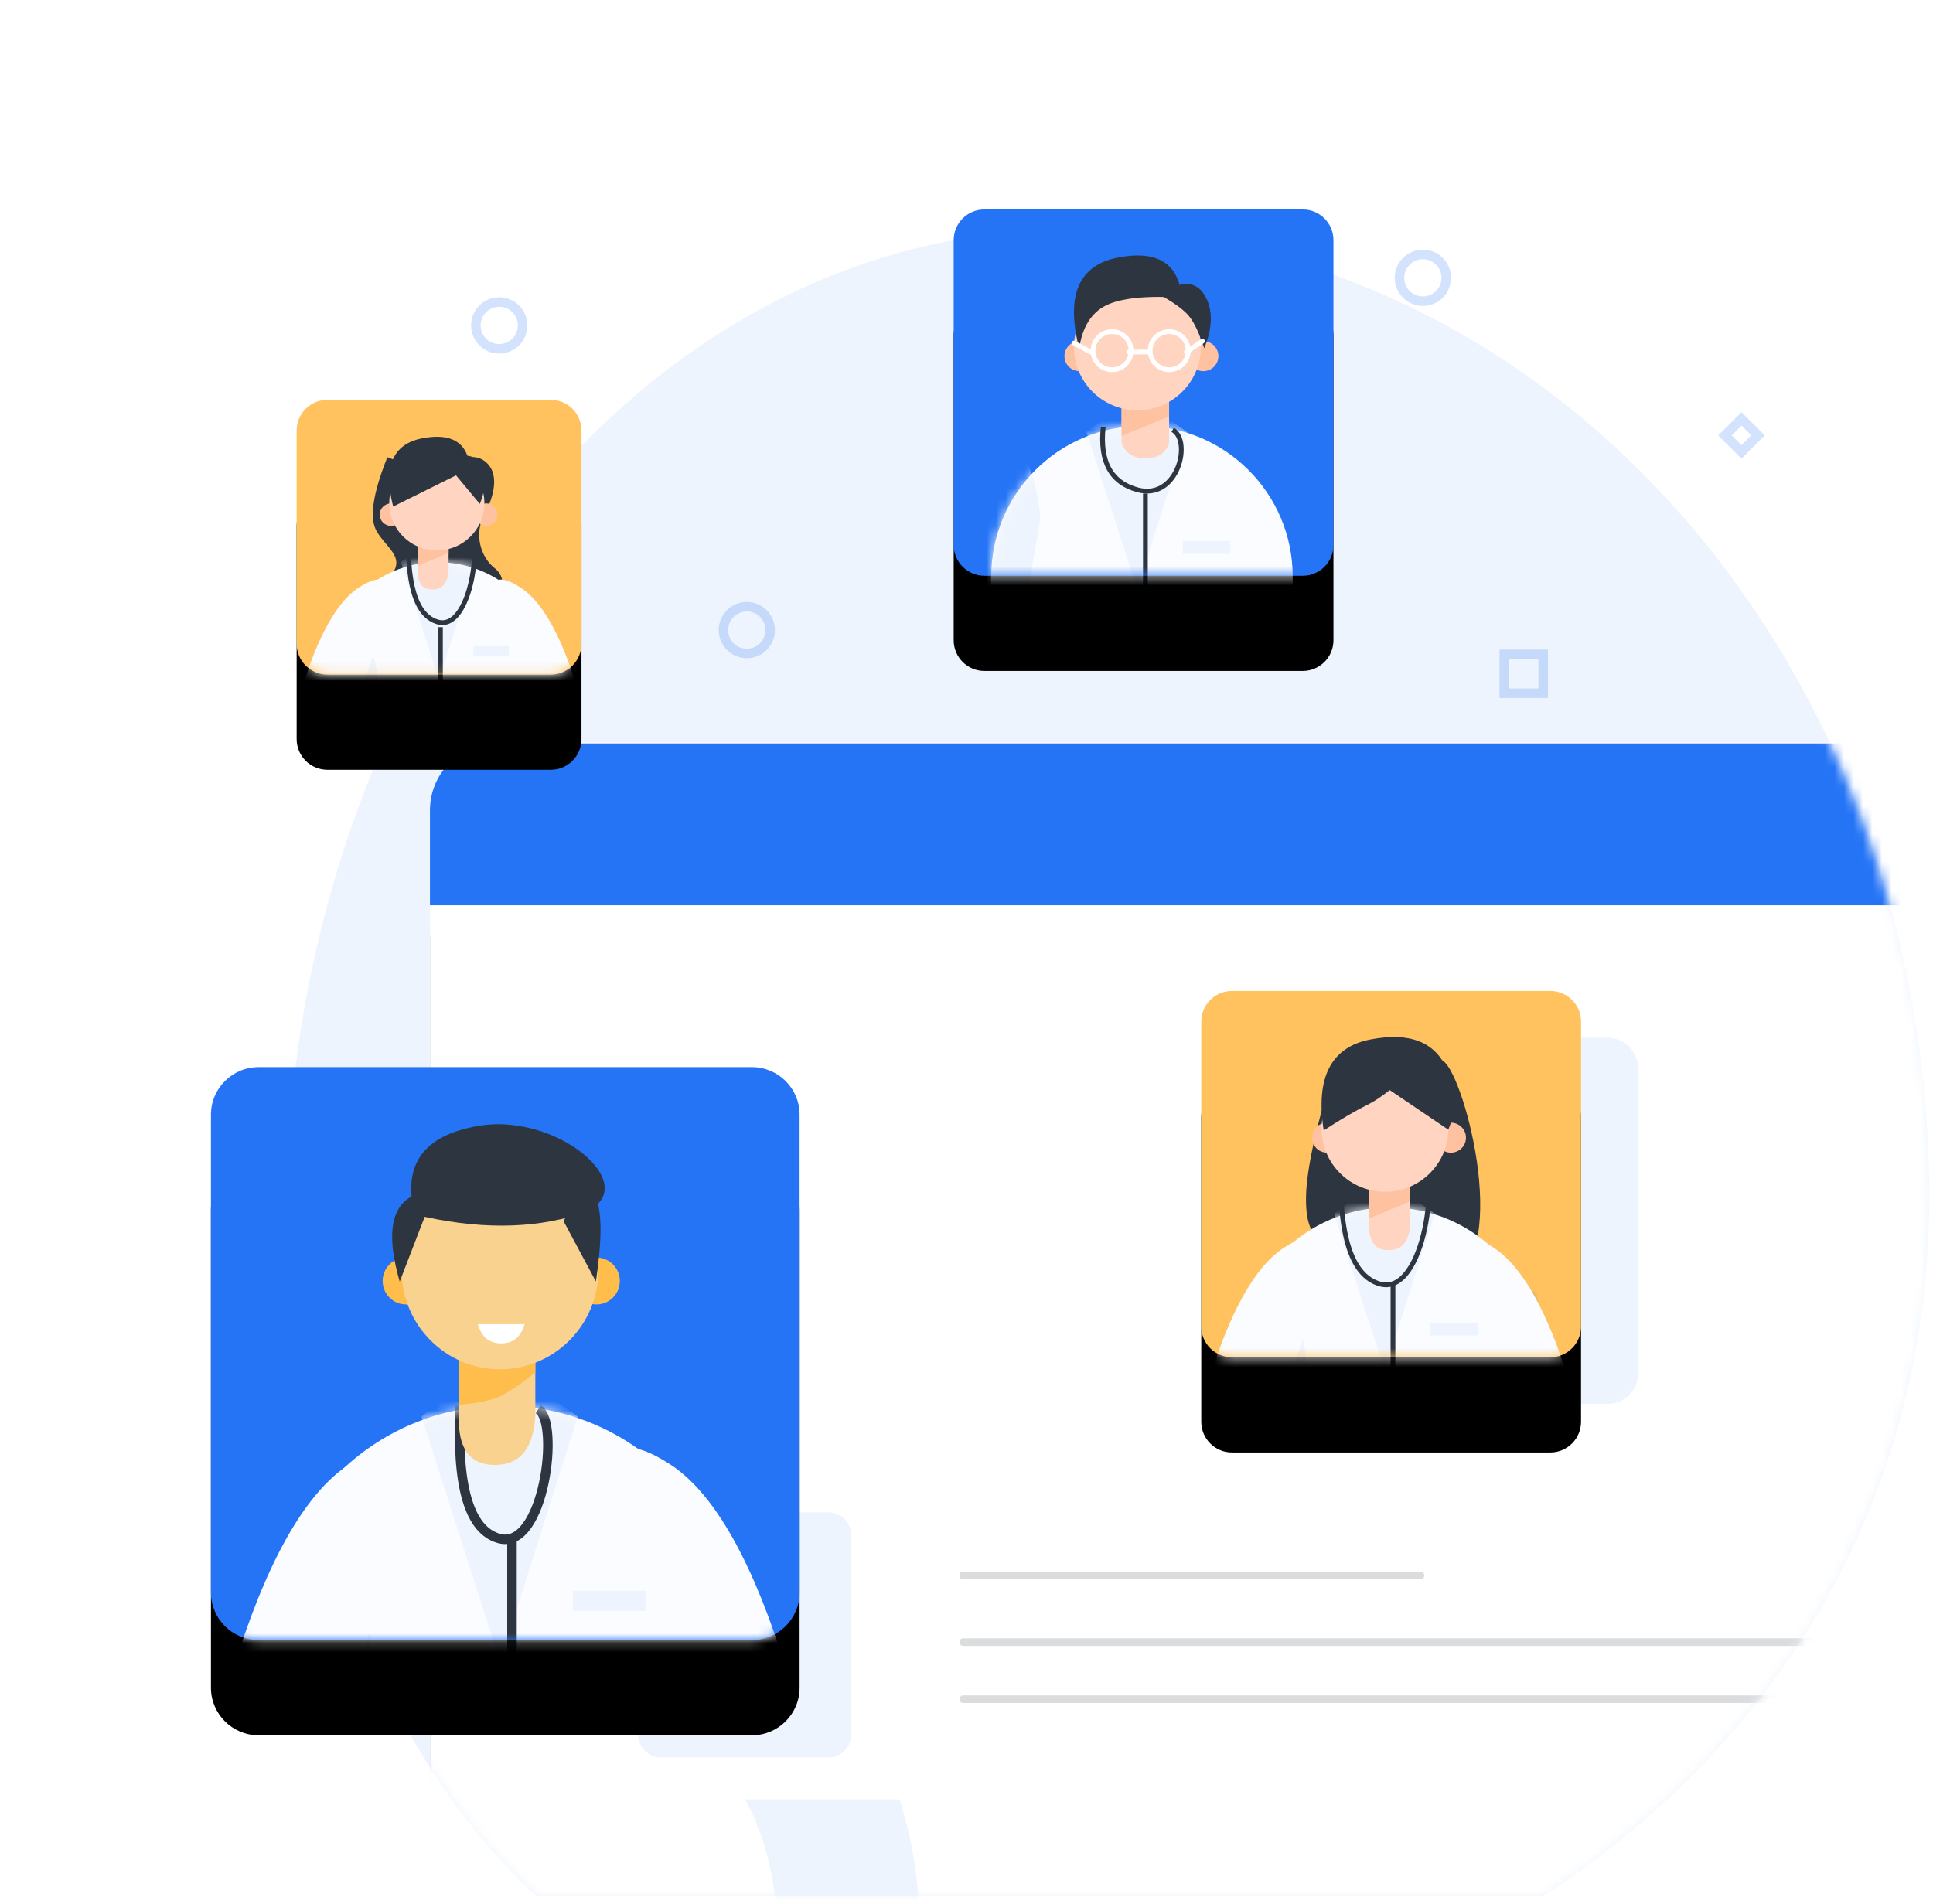
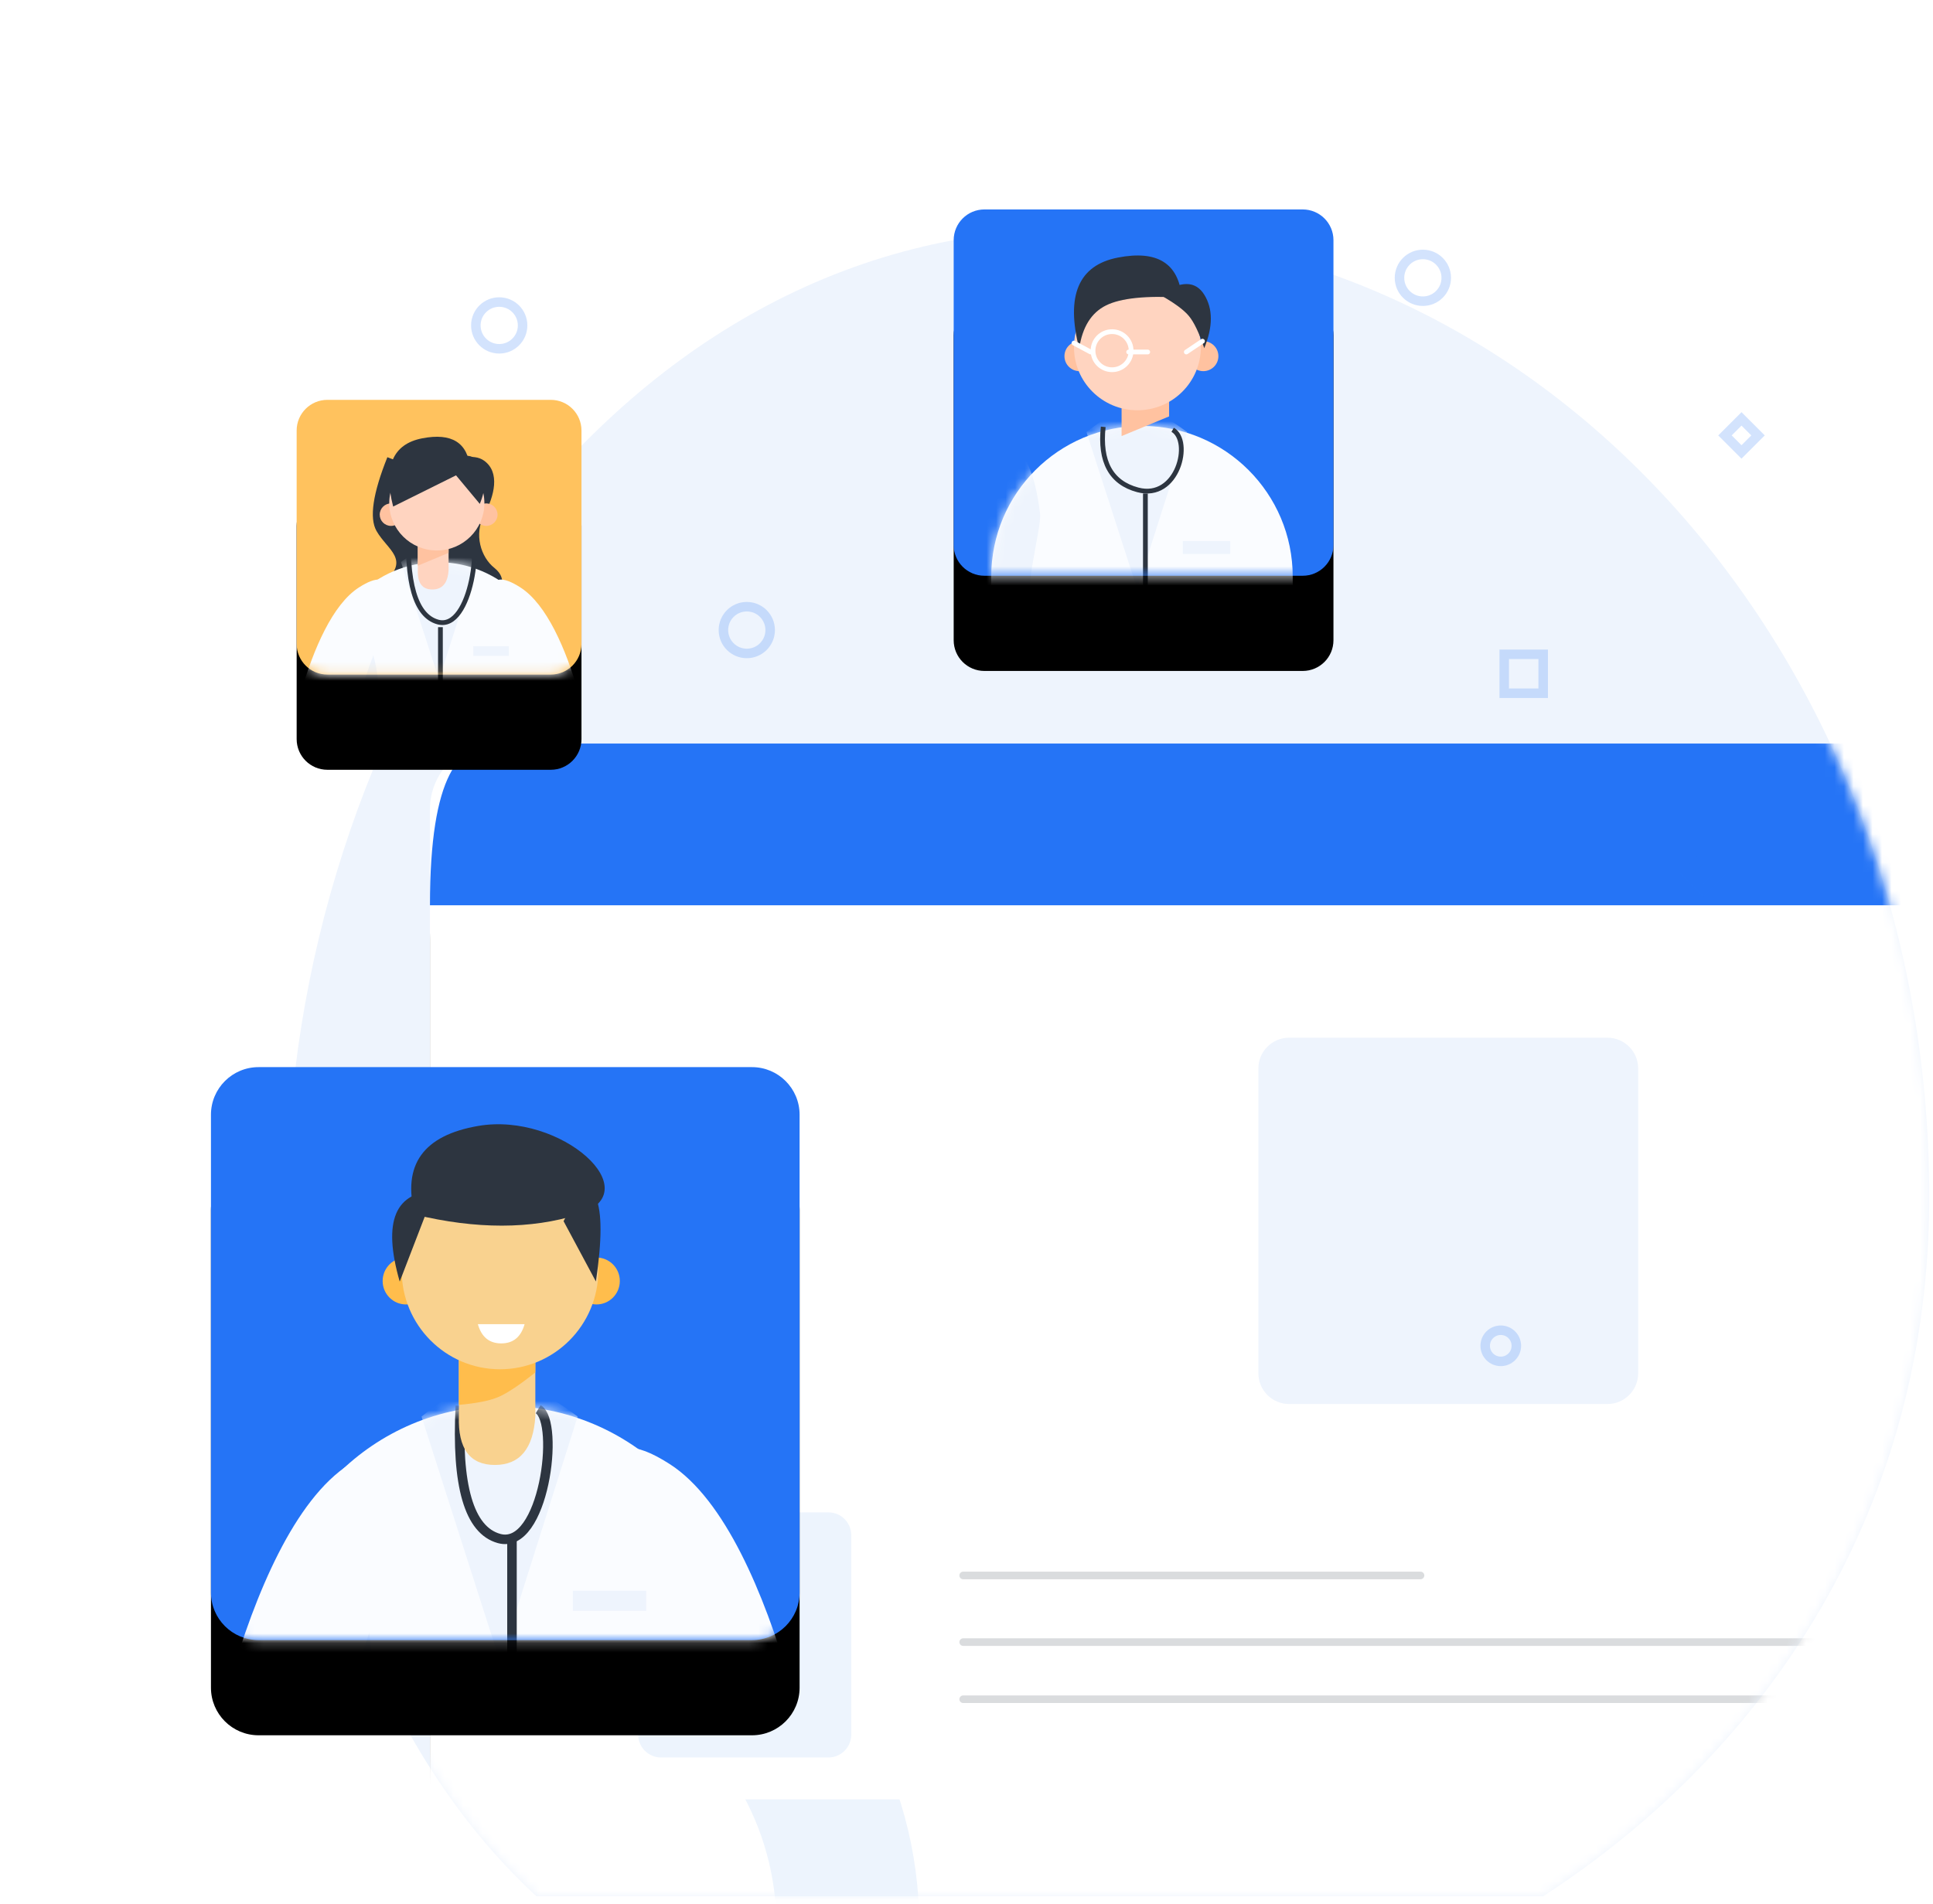
<svg xmlns="http://www.w3.org/2000/svg" xmlns:xlink="http://www.w3.org/1999/xlink" width="203px" height="200px" viewBox="0 0 203 200" version="1.1">
  <title>Group 8 Copy 3</title>
  <desc>Created with Sketch.</desc>
  <defs>
    <path d="M131.907,175.091 L26.175,175.091 C8.531,158.729 0,132.207 0,102.273 C0,52.567 32.746,0 82.452,0 C132.157,0 172.346,45.091 172.452,101.416 C172.513,134.189 155.738,159.584 131.907,175.091 Z" id="path-1" />
    <rect id="path-3" x="0" y="0" width="181" height="127" rx="7" />
    <filter x="-42.0%" y="-48.8%" width="184.0%" height="219.7%" filterUnits="objectBoundingBox" id="filter-5">
      <feOffset dx="0" dy="14" in="SourceAlpha" result="shadowOffsetOuter1" />
      <feGaussianBlur stdDeviation="23" in="shadowOffsetOuter1" result="shadowBlurOuter1" />
      <feColorMatrix values="0 0 0 0 0.145   0 0 0 0 0.455   0 0 0 0 0.965  0 0 0 0.225 0" type="matrix" in="shadowBlurOuter1" />
    </filter>
    <path d="M5,0 L56.818,0 C59.58,-5.07265313e-16 61.818,2.239 61.818,5 L61.818,55.182 C61.818,57.943 59.58,60.182 56.818,60.182 L5,60.182 C2.239,60.182 3.38176876e-16,57.943 0,55.182 L0,5 C-3.38176876e-16,2.239 2.239,5.07265313e-16 5,0 Z" id="path-6" />
    <filter x="-44.5%" y="-29.1%" width="189.0%" height="191.4%" filterUnits="objectBoundingBox" id="filter-8">
      <feOffset dx="0" dy="10" in="SourceAlpha" result="shadowOffsetOuter1" />
      <feGaussianBlur stdDeviation="7.5" in="shadowOffsetOuter1" result="shadowBlurOuter1" />
      <feColorMatrix values="0 0 0 0 0.145   0 0 0 0 0.455   0 0 0 0 0.965  0 0 0 0.1 0" type="matrix" in="shadowBlurOuter1" />
    </filter>
    <path d="M24.536,0 L24.536,0 C38.087,-2.48926071e-15 49.072,10.985 49.072,24.536 L49.072,58.432 L0,58.432 L0,24.536 C-1.65950714e-15,10.985 10.985,2.48926071e-15 24.536,0 Z" id="path-9" />
    <path d="M3.226,0 L26.686,-4.4408921e-16 C28.468,-7.71357154e-16 29.912,1.444 29.912,3.226 L29.912,25.632 C29.912,27.413 28.468,28.858 26.686,28.858 L3.226,28.858 C1.444,28.858 1.10635705e-15,27.413 8.8817842e-16,25.632 L-4.4408921e-16,3.226 C-6.62267839e-16,1.444 1.444,-1.00499969e-15 3.226,-1.33226763e-15 Z" id="path-11" />
    <filter x="-177.2%" y="-149.0%" width="454.4%" height="467.3%" filterUnits="objectBoundingBox" id="filter-13">
      <feOffset dx="0" dy="10" in="SourceAlpha" result="shadowOffsetOuter1" />
      <feGaussianBlur stdDeviation="16" in="shadowOffsetOuter1" result="shadowBlurOuter1" />
      <feColorMatrix values="0 0 0 0 0.145   0 0 0 0 0.455   0 0 0 0 0.965  0 0 0 0.225 0" type="matrix" in="shadowBlurOuter1" />
    </filter>
    <path d="M11.872,0 L11.872,0 C18.429,-1.20448099e-15 23.745,5.315 23.745,11.872 L23.745,28.019 L0,28.019 L1.77635684e-15,11.872 C9.73369513e-16,5.315 5.315,1.20448099e-15 11.872,0 Z" id="path-14" />
-     <path d="M3.226,0 L36.657,0 C38.438,-3.27267944e-16 39.883,1.444 39.883,3.226 L39.883,35.251 C39.883,37.033 38.438,38.477 36.657,38.477 L3.226,38.477 C1.444,38.477 1.55044626e-15,37.033 1.33226763e-15,35.251 L0,3.226 C-2.18178629e-16,1.444 1.444,1.65953557e-15 3.226,1.33226763e-15 Z" id="path-16" />
    <filter x="-132.9%" y="-111.8%" width="365.8%" height="375.5%" filterUnits="objectBoundingBox" id="filter-18">
      <feOffset dx="0" dy="10" in="SourceAlpha" result="shadowOffsetOuter1" />
      <feGaussianBlur stdDeviation="16" in="shadowOffsetOuter1" result="shadowBlurOuter1" />
      <feColorMatrix values="0 0 0 0 0.145   0 0 0 0 0.455   0 0 0 0 0.965  0 0 0 0.225 0" type="matrix" in="shadowBlurOuter1" />
    </filter>
    <path d="M15.83,0 L15.83,0 C24.572,-1.60597465e-15 31.659,7.087 31.659,15.83 L31.659,37.358 L0,37.358 L0,15.83 C-1.07064977e-15,7.087 7.087,1.60597465e-15 15.83,0 Z" id="path-19" />
    <path d="M3.226,0 L36.657,0 C38.438,-3.27267944e-16 39.883,1.444 39.883,3.226 L39.883,35.251 C39.883,37.033 38.438,38.477 36.657,38.477 L3.226,38.477 C1.444,38.477 1.55044626e-15,37.033 1.33226763e-15,35.251 L0,3.226 C-2.18178629e-16,1.444 1.444,1.65953557e-15 3.226,1.33226763e-15 Z" id="path-21" />
    <filter x="-132.9%" y="-111.8%" width="365.8%" height="375.5%" filterUnits="objectBoundingBox" id="filter-23">
      <feOffset dx="0" dy="10" in="SourceAlpha" result="shadowOffsetOuter1" />
      <feGaussianBlur stdDeviation="16" in="shadowOffsetOuter1" result="shadowBlurOuter1" />
      <feColorMatrix values="0 0 0 0 0.145   0 0 0 0 0.455   0 0 0 0 0.965  0 0 0 0.225 0" type="matrix" in="shadowBlurOuter1" />
    </filter>
    <path d="M15.83,0 L15.83,0 C24.572,-1.60597465e-15 31.659,7.087 31.659,15.83 L31.659,37.358 L0,37.358 L0,15.83 C-1.07064977e-15,7.087 7.087,1.60597465e-15 15.83,0 Z" id="path-24" />
  </defs>
  <g id="Page-1" stroke="none" stroke-width="1" fill="none" fill-rule="evenodd">
    <g id="home" transform="translate(-478, -6447)">
      <g id="Group-22" transform="translate(443, 6465)">
        <g id="Group-72" transform="translate(0.154, 0)">
          <g id="Group-71" transform="translate(0, 2)">
            <g id="Group-8-Copy-3" transform="translate(57, 0)">
              <rect id="Rectangle" fill-rule="nonzero" x="0" y="0" width="180" height="180" />
              <g id="Group-6" transform="translate(0, 1.091)">
                <g id="Group-4" transform="translate(8, 3)">
                  <mask id="mask-2" fill="white">
                    <use xlink:href="#path-1" />
                  </mask>
                  <use id="Combined-Shape" fill="#EEF4FD" xlink:href="#path-1" />
                  <g id="Group-17" mask="url(#mask-2)">
                    <g transform="translate(15, 53)">
                      <g id="Oval" stroke-width="1" fill="none" fill-rule="evenodd" transform="translate(0, 0.909)">
                        <mask id="mask-4" fill="white">
                          <use xlink:href="#path-3" />
                        </mask>
                        <g id="Mask" fill-rule="nonzero">
                          <use fill="black" fill-opacity="1" filter="url(#filter-5)" xlink:href="#path-3" />
                          <use fill="#FFFFFF" xlink:href="#path-3" />
                        </g>
                        <path d="M90.226,31 L123.657,31 C125.438,31 126.883,32.444 126.883,34.226 L126.883,66.251 C126.883,68.033 125.438,69.477 123.657,69.477 L90.226,69.477 C88.444,69.477 87,68.033 87,66.251 L87,34.226 C87,32.444 88.444,31 90.226,31 Z" id="Mask" fill="#EEF4FD" mask="url(#mask-4)" />
                        <ellipse stroke="#EDF4FD" stroke-width="15" fill-rule="nonzero" mask="url(#mask-4)" cx="7.443" cy="124.286" rx="36.443" ry="36.286" />
                      </g>
-                       <path d="M7,1 L174,1 C177.866,1 181,4.134 181,8 L181,18 L0,18 L0,8 C-4.73447626e-16,4.134 3.134,1 7,1 Z" id="Rectangle" fill="#2574F6" fill-rule="nonzero" />
+                       <path d="M7,1 L174,1 C177.866,1 181,4.134 181,8 L181,18 L0,18 C-4.73447626e-16,4.134 3.134,1 7,1 Z" id="Rectangle" fill="#2574F6" fill-rule="nonzero" />
                      <g id="Group-13-Copy" stroke-width="1" fill="none" fill-rule="evenodd" transform="translate(16, 77.909)">
                        <path d="M2.4,0 L144.6,4.4408921e-16 C145.925,2.00601859e-16 147,1.075 147,2.4 L147,31.6 C147,32.925 145.925,34 144.6,34 L2.4,34 C1.075,34 -8.27537009e-15,32.925 -8.43769499e-15,31.6 L4.4408921e-16,2.4 C2.8176431e-16,1.075 1.075,-1.08878028e-15 2.4,-1.33226763e-15 Z" id="Rectangle" fill="#FFFFFF" fill-rule="nonzero" />
                        <g id="Group-6-Copy" transform="translate(5.868, 3.857)">
                          <path d="M-6.75015599e-14,23.349 L-4.61852778e-14,2.4 C-4.61852778e-14,1.075 1.075,4.61852778e-14 2.4,4.61852778e-14 L19.975,1.77635684e-14 C21.3,1.59872116e-14 22.375,1.075 22.375,2.4 L22.375,23.349 C22.375,24.674 21.3,25.749 19.975,25.749 L2.4,25.749 C1.075,25.749 -6.75015599e-14,24.674 -7.10542736e-14,23.349 Z" id="Combined-Shape" fill="#EDF4FD" />
                          <path d="M5,19.678 L16.657,19.678 C16.657,15.226 14.714,13 10.828,13 C6.943,13 5,15.226 5,19.678 Z" id="Path" fill="#FFFFFF" />
                          <path d="M10.839,11.635 C12.407,11.635 13.679,10.373 13.679,8.818 C13.679,7.262 12.407,6 10.839,6 C9.272,6 8,7.262 8,8.818 C8,10.373 9.272,11.635 10.839,11.635 Z" id="Path" fill="#FFFFFF" />
                        </g>
                        <path d="M40,10.486 L88.025,10.486" id="Path-11" stroke="#2D3540" stroke-width="0.8" opacity="0.173" stroke-linecap="round" stroke-linejoin="round" fill-rule="nonzero" />
                        <path d="M40,17.486 L135.705,17.486" id="Path-11-Copy" stroke="#2D3540" stroke-width="0.8" opacity="0.173" stroke-linecap="round" stroke-linejoin="round" fill-rule="nonzero" />
                        <path d="M40,23.486 L135.705,23.486" id="Path-11-Copy" stroke="#2D3540" stroke-width="0.8" opacity="0.173" stroke-linecap="round" stroke-linejoin="round" fill-rule="nonzero" />
                      </g>
                    </g>
                  </g>
                </g>
                <g id="Group-9" transform="translate(27.818, 5.636)" opacity="0.2" stroke="#2574F6">
                  <rect id="Rectangle" x="108" y="42" width="4.091" height="4.091" />
                  <polygon id="Rectangle-Copy-3" transform="translate(128.917, 65.008) rotate(-315) translate(-128.917, -65.008) " points="127.69 63.781 130.145 63.781 130.145 66.236 127.69 66.236" />
                  <polygon id="Rectangle-Copy-5" transform="translate(132.917, 19.008) rotate(-315) translate(-132.917, -19.008) " points="131.69 17.781 134.145 17.781 134.145 20.236 131.69 20.236" />
                  <circle id="Oval" cx="28.455" cy="39.455" r="2.455" />
                  <circle id="Oval-Copy" cx="2.455" cy="7.455" r="2.455" />
                  <circle id="Oval" cx="99.455" cy="2.455" r="2.455" />
                  <circle id="Oval" cx="107.636" cy="114.636" r="1.636" />
                </g>
                <g id="Group-5" transform="translate(0, 91)">
                  <g id="Group-16">
                    <mask id="mask-7" fill="white">
                      <use xlink:href="#path-6" />
                    </mask>
                    <g id="Mask" fill-rule="nonzero">
                      <use fill="black" fill-opacity="1" filter="url(#filter-8)" xlink:href="#path-6" />
                      <use fill="#2574F6" xlink:href="#path-6" />
                    </g>
                    <g mask="url(#mask-7)">
                      <g transform="translate(-2, 6)">
                        <g id="Path-5" stroke-width="1" fill="none" fill-rule="evenodd" transform="translate(8.113, 29.568)">
                          <mask id="mask-10" fill="white">
                            <use xlink:href="#path-9" />
                          </mask>
                          <use id="Mask" fill="#FAFCFF" fill-rule="nonzero" xlink:href="#path-9" />
                          <path d="M40.901,15.08 C41.675,29.263 39.195,37.185 33.461,38.845 C24.86,41.335 35.665,49.554 26.766,50.951 C20.833,51.883 24.445,54.78 37.6,59.645 L53.543,59.645 L51.453,12 L40.901,15.08 Z" id="Path-10" fill="#1755BB" mask="url(#mask-10)" />
                          <path d="M16,1.131 L24.249,26.901 L32.395,1.131 C28.667,-1.623 25.87,-3 24.006,-3 C22.142,-3 19.474,-1.623 16,1.131 Z" fill="#EEF4FD" mask="url(#mask-10)" />
                          <path d="M2.351,14.33 C3.968,14.219 9.003,11.281 10.694,25.274 C11.009,27.883 7.3,39.803 9.702,42.767 C14.103,48.196 14.103,53.714 9.702,59.322 L-5,59.322 C-2.47,29.49 -0.019,14.493 2.351,14.33 Z" id="Path-9" fill="#EEF4FD" mask="url(#mask-10)" />
                          <path d="M20.08,0 C19.643,8.424 20.998,13.072 24.144,13.945 C28.862,15.254 30.557,1.727 28.253,0.361" id="Path-16" stroke="#2D3540" fill-rule="nonzero" mask="url(#mask-10)" />
                          <path d="M25.5,14 L25.5,27.542" id="Path-17" stroke="#2D3540" fill-rule="nonzero" mask="url(#mask-10)" />
                        </g>
                        <g id="Group-10" stroke-width="1" fill="none" fill-rule="evenodd" transform="translate(20.031, 0)">
                          <path d="M8.006,18 L16.036,18 L16.036,30.672 C15.823,34.082 14.406,35.787 11.784,35.787 C9.162,35.787 7.903,34.082 8.006,30.672 L8.006,18 Z" id="Rectangle" fill="#F9D28F" />
                          <path d="M8,18 L16.03,18 L16.03,26.074 C14.347,27.41 13.051,28.271 12.142,28.656 C11.234,29.041 9.853,29.314 8,29.475 L8,18 Z" id="Rectangle" fill="#FFBD4C" />
                          <ellipse id="Oval" fill="#FFBD4C" cx="2.454" cy="16.464" rx="2.454" ry="2.464" />
                          <ellipse id="Oval" fill="#FFBD4C" cx="22.454" cy="16.464" rx="2.454" ry="2.464" />
                          <ellipse id="Oval" fill="#F9D28F" cx="12.324" cy="15.368" rx="10.324" ry="10.368" />
                          <path d="M22.396,7.724 C23.042,9.217 23.042,12.148 22.396,16.516 L19,10.18 C20.618,7.049 21.75,6.23 22.396,7.724 Z" id="Path-4" fill="#2D3540" />
                          <path d="M4.457,9.615 L1.793,16.527 C-0.037,10.176 1.301,7 5.808,7 C10.315,7 9.865,7.872 4.457,9.615 Z" id="Path-2" fill="#2D3540" />
                          <path d="M3.376,9.485 C9.837,11.045 15.569,11.039 20.573,9.469 C28.078,7.113 18.735,-1.309 10.053,0.174 C4.265,1.163 2.04,4.266 3.376,9.485 Z" id="Path-3" fill="#2D3540" />
                          <path d="M12.454,23.019 C13.71,23.019 14.528,22.346 14.907,21 L10,21 C10.379,22.346 11.197,23.019 12.454,23.019 Z" id="Oval" fill="#FFFFFF" fill-rule="nonzero" />
                        </g>
                        <path d="M16.552,35.706 C4.99,43.145 0.055,75.288 0.055,77.481 C0.055,79.673 -1.705,87.403 14.713,87.264 C25.658,87.172 29.139,87.116 25.156,87.097 L25.156,79.225 L11.241,75.905 L18.662,53.28 C24.963,36.604 24.259,30.746 16.552,35.706 Z" id="Path-7" fill="#FAFCFF" fill-rule="nonzero" />
                        <path d="M56.552,35.706 C44.99,43.145 40.055,75.288 40.055,77.481 C40.055,79.673 38.295,87.403 54.713,87.264 C65.658,87.172 69.139,87.116 65.156,87.097 L65.156,79.225 L51.241,75.905 L58.662,53.28 C64.963,36.604 64.259,30.746 56.552,35.706 Z" id="Path-7" fill="#FAFCFF" fill-rule="nonzero" transform="translate(53.375, 60.633) scale(-1, 1) translate(-53.375, -60.633) " />
                        <rect id="Rectangle" fill="#EEF4FD" fill-rule="evenodd" x="40" y="49" width="7.711" height="2.112" />
                      </g>
                    </g>
                  </g>
                </g>
                <g id="Group-5" transform="translate(9, 20.909)">
                  <g id="Group-16">
                    <mask id="mask-12" fill="white">
                      <use xlink:href="#path-11" />
                    </mask>
                    <g id="Mask" fill-rule="nonzero">
                      <use fill="black" fill-opacity="1" filter="url(#filter-13)" xlink:href="#path-11" />
                      <use fill="#FFC25E" xlink:href="#path-11" />
                    </g>
                    <path d="M9.527,6.024 C8,9.834 7.618,12.414 8.382,13.765 C9.527,15.791 11.985,16.735 9.158,19.209 C6.331,21.683 11.151,24.484 16.685,22.763 C22.219,21.042 22.226,18.806 20.777,17.663 C19.328,16.519 18.604,14.121 19.69,12.098 C20.777,10.074 21.381,7.61 19.69,6.392 C18.563,5.58 16.666,6.03 14.001,7.743 L9.527,6.024 Z" id="Path-27" fill="#2D3540" mask="url(#mask-12)" />
                    <g mask="url(#mask-12)">
                      <g transform="translate(-1.452, 3.877)">
                        <g id="Path-5" stroke-width="1" fill="none" fill-rule="evenodd" transform="translate(4.41, 13.178)">
                          <mask id="mask-15" fill="white">
                            <use xlink:href="#path-14" />
                          </mask>
                          <use id="Mask" fill="#FAFCFF" fill-rule="nonzero" xlink:href="#path-14" />
                          <path d="M20.178,7.477 C20.553,14.278 19.353,18.076 16.578,18.872 C12.416,20.066 17.644,24.008 13.338,24.677 C10.468,25.124 12.215,26.514 18.58,28.846 L26.295,28.846 L25.283,6 L20.178,7.477 Z" id="Path-10" fill="#1755BB" mask="url(#mask-15)" />
                          <path d="M8,-0.019 L11.992,12.338 L15.933,-0.019 C14.129,-1.34 12.776,-2 11.874,-2 C10.972,-2 9.681,-1.34 8,-0.019 Z" fill="#EEF4FD" mask="url(#mask-15)" />
                          <path d="M1.557,7.158 C2.339,7.105 4.775,5.696 5.594,12.406 C5.746,13.657 3.951,19.373 5.114,20.794 C7.243,23.397 7.243,26.043 5.114,28.732 L-2,28.732 C-0.776,14.428 0.41,7.236 1.557,7.158 Z" id="Path-9" fill="#EEF4FD" mask="url(#mask-15)" />
                        </g>
                        <g id="Group-10" stroke-width="1" fill="none" fill-rule="evenodd" transform="translate(10.176, 0)">
                          <path d="M4.002,9 L7.232,9 L7.232,14.017 C7.147,15.367 6.577,16.042 5.522,16.042 C4.467,16.042 3.961,15.367 4.002,14.017 L4.002,9 Z" id="Rectangle" fill="#FFD4C0" />
                          <path d="M3.06,9 C2.733,15.318 3.749,18.804 6.108,19.459 C9.646,20.441 10.918,10.295 9.19,9.271" id="Path-16" stroke="#2D3540" stroke-width="0.5" fill-rule="nonzero" />
                          <path d="M6.375,20 L6.375,30.157" id="Path-17" stroke="#2D3540" stroke-width="0.5" fill-rule="nonzero" />
                          <polygon id="Rectangle" fill="#FFC2A0" points="4 9 7.23 9 7.23 12.197 4 13.543" />
                          <ellipse id="Oval" fill="#FFC2A0" cx="1.187" cy="8.182" rx="1.187" ry="1.182" />
                          <ellipse id="Oval" fill="#FFC2A0" cx="11.187" cy="8.182" rx="1.187" ry="1.182" />
                          <ellipse id="Oval" fill="#FFD4C0" cx="5.996" cy="6.972" rx="4.996" ry="4.972" />
                          <path d="M10.51,2.836 C11.203,3.951 11.203,5.356 10.51,7.052 L7,2.836 C8.646,1.721 9.816,1.721 10.51,2.836 Z" id="Path-4" fill="#2D3540" />
                          <path d="M9.497,3.317 L1.41,7.331 C0.342,3.153 1.36,0.763 4.464,0.163 C7.568,-0.436 9.245,0.615 9.497,3.317 Z" id="Path-2" fill="#2D3540" />
                        </g>
                        <path d="M8.009,15.818 C2.415,19.385 0.027,34.798 0.027,35.849 C0.027,36.901 -0.825,40.607 7.119,40.541 C12.415,40.496 14.1,40.47 12.172,40.461 L12.172,36.686 L5.439,35.094 L9.03,24.245 C12.079,16.249 11.738,13.439 8.009,15.818 Z" id="Path-7" fill="#FAFCFF" fill-rule="nonzero" />
                        <path d="M28.009,15.818 C22.415,19.385 20.027,34.798 20.027,35.849 C20.027,36.901 19.175,40.607 27.119,40.541 C32.415,40.496 34.1,40.47 32.172,40.461 L32.172,36.686 L25.439,35.094 L29.03,24.245 C32.079,16.249 31.738,13.439 28.009,15.818 Z" id="Path-7" fill="#FAFCFF" fill-rule="nonzero" transform="translate(26.472, 27.771) scale(-1, 1) translate(-26.472, -27.771) " />
                        <rect id="Rectangle" fill="#EEF4FD" fill-rule="evenodd" x="20" y="22" width="3.731" height="1.013" />
                      </g>
                    </g>
                  </g>
                </g>
                <g id="Group-5-Copy-3" transform="translate(104, 83)">
                  <g id="Group-16">
                    <mask id="mask-17" fill="white">
                      <use xlink:href="#path-16" />
                    </mask>
                    <g id="Mask" fill-rule="nonzero">
                      <use fill="black" fill-opacity="1" filter="url(#filter-18)" xlink:href="#path-16" />
                      <use fill="#FFC25E" xlink:href="#path-16" />
                    </g>
                    <path d="M13.825,8.455 C12.022,14.401 11.083,18.729 11.007,21.44 C10.931,24.15 11.493,25.7 12.692,26.09 C16.283,30.779 20.537,32.358 25.456,30.828 C32.835,28.534 27.711,9.021 25.456,7.397 C23.953,6.314 21.851,7.449 19.15,10.801 L13.825,8.455 Z" id="Path-27" fill="#2D3540" mask="url(#mask-17)" />
                    <g mask="url(#mask-17)">
                      <g transform="translate(-1.935, 4.836)">
                        <g id="Path-5" stroke-width="1" fill="none" fill-rule="evenodd" transform="translate(5.88, 17.904)">
                          <mask id="mask-20" fill="white">
                            <use xlink:href="#path-19" />
                          </mask>
                          <use id="Mask" fill="#FAFCFF" fill-rule="nonzero" xlink:href="#path-19" />
                          <path d="M26.904,9.969 C27.404,19.037 25.803,24.102 22.104,25.163 C16.555,26.755 23.526,32.01 17.784,32.903 C13.957,33.499 16.287,35.351 24.774,38.461 L35.06,38.461 L33.711,8 L26.904,9.969 Z" id="Path-10" fill="#1755BB" mask="url(#mask-20)" />
                          <path d="M10,0.641 L15.322,17.117 L20.577,0.641 C18.172,-1.12 16.368,-2 15.165,-2 C13.963,-2 12.241,-1.12 10,0.641 Z" fill="#EEF4FD" mask="url(#mask-20)" />
                          <path d="M1.743,9.211 C2.786,9.14 6.034,7.261 7.125,16.208 C7.328,17.876 4.935,25.497 6.485,27.392 C9.324,30.863 9.324,34.391 6.485,37.976 L-3,37.976 C-1.368,18.903 0.213,9.315 1.743,9.211 Z" id="Path-9" fill="#EEF4FD" mask="url(#mask-20)" />
                        </g>
                        <g id="Group-10" stroke-width="1" fill="none" fill-rule="evenodd" transform="translate(13.568, 0)">
                          <path d="M6.003,13 L10.31,13 L10.31,19.69 C10.196,21.49 9.436,22.39 8.03,22.39 C6.623,22.39 5.948,21.49 6.003,19.69 L6.003,13 Z" id="Rectangle" fill="#FFD4C0" />
                          <path d="M3.08,12 C2.643,20.424 3.998,25.072 7.144,25.945 C11.862,27.254 13.557,13.727 11.253,12.361" id="Path-16" stroke="#2D3540" stroke-width="0.5" fill-rule="nonzero" />
                          <path d="M8.5,26 L8.5,39.542" id="Path-17" stroke="#2D3540" stroke-width="0.5" fill-rule="nonzero" />
                          <polygon id="Rectangle" fill="#FFC2A0" points="6 13 10.307 13 10.307 17.262 6 19.058" />
                          <ellipse id="Oval" fill="#FFC2A0" cx="1.583" cy="10.575" rx="1.583" ry="1.575" />
                          <ellipse id="Oval" fill="#FFC2A0" cx="14.583" cy="10.575" rx="1.583" ry="1.575" />
                          <ellipse id="Oval" fill="#FFD4C0" cx="7.661" cy="9.629" rx="6.661" ry="6.629" />
                          <path d="M14.311,4.115 C15.235,5.602 15.235,7.475 14.311,9.736 L6,4.115 C10.616,2.628 13.386,2.628 14.311,4.115 Z" id="Path-4" fill="#2D3540" />
                          <path d="M14.194,3.444 C12.515,2.48 11.474,2.247 11.07,2.744 C9.313,4.907 6.973,6.544 6.004,7.025 C4.587,7.728 2.994,8.658 1.226,9.815 C0.357,4.243 1.992,1.057 6.131,0.258 C10.269,-0.542 12.957,0.52 14.194,3.444 Z" id="Path-2" fill="#2D3540" />
                        </g>
                        <path d="M10.679,22.09 C3.219,26.847 0.035,47.397 0.035,48.799 C0.035,50.201 -1.1,55.143 9.492,55.054 C16.554,54.995 18.8,54.959 16.23,54.947 L16.23,49.915 L7.252,47.792 L12.04,33.327 C16.105,22.665 15.651,18.919 10.679,22.09 Z" id="Path-7" fill="#FAFCFF" fill-rule="nonzero" />
                        <path d="M36.679,22.09 C29.219,26.847 26.035,47.397 26.035,48.799 C26.035,50.201 24.9,55.143 35.492,55.054 C42.554,54.995 44.8,54.959 42.23,54.947 L42.23,49.915 L33.252,47.792 L38.04,33.327 C42.105,22.665 41.651,18.919 36.679,22.09 Z" id="Path-7" fill="#FAFCFF" fill-rule="nonzero" transform="translate(34.629, 38.028) scale(-1, 1) translate(-34.629, -38.028) " />
-                         <rect id="Rectangle" fill="#EEF4FD" fill-rule="evenodd" x="26" y="30" width="4.975" height="1.35" />
                      </g>
                    </g>
                  </g>
                </g>
                <g id="Group-5-Copy" transform="translate(78, 0.909)">
                  <g id="Group-16">
                    <mask id="mask-22" fill="white">
                      <use xlink:href="#path-21" />
                    </mask>
                    <g id="Mask" fill-rule="nonzero">
                      <use fill="black" fill-opacity="1" filter="url(#filter-23)" xlink:href="#path-21" />
                      <use fill="#2574F6" xlink:href="#path-21" />
                    </g>
                    <g mask="url(#mask-22)">
                      <g transform="translate(3.065, 4.836)">
                        <g id="Path-5" stroke-width="1" fill="none" transform="translate(0.88, 17.904)">
                          <mask id="mask-25" fill="white">
                            <use xlink:href="#path-24" />
                          </mask>
                          <use id="Mask" fill="#FAFCFF" fill-rule="nonzero" xlink:href="#path-24" />
                          <path d="M10,0.641 L15.322,17.117 L20.577,0.641 C18.172,-1.12 16.368,-2 15.165,-2 C13.963,-2 12.241,-1.12 10,0.641 Z" fill="#EEF4FD" mask="url(#mask-25)" />
                          <path d="M-0.257,2.211 C0.786,2.14 4.034,0.261 5.125,9.208 C5.328,10.876 2.935,18.497 4.485,20.392 C7.324,23.863 7.324,27.391 4.485,30.976 L-5,30.976 C-3.368,11.903 -1.787,2.315 -0.257,2.211 Z" id="Path-9" fill="#EEF4FD" mask="url(#mask-25)" />
                        </g>
                        <g id="Group-10" stroke-width="1" fill="none" transform="translate(8.568, 0)">
-                           <path d="M6,12 L10.99,12 L10.99,19.696 C10.638,20.765 9.813,21.299 8.516,21.299 C7.219,21.299 6.38,20.765 6,19.696 L6,12 Z" id="Rectangle" fill="#FFD4C0" />
                          <path d="M4.071,18 C3.682,21.664 4.891,23.87 7.697,24.618 C11.906,25.741 13.419,19.481 11.363,18.309" id="Path-16" stroke="#2D3540" stroke-width="0.5" fill-rule="nonzero" />
                          <path d="M8.5,25 L8.5,38.189" id="Path-17" stroke="#2D3540" stroke-width="0.5" fill-rule="nonzero" />
                          <polygon id="Rectangle" fill="#FFC2A0" points="6 12 10.99 12 10.99 16.903 6 18.969" />
                          <ellipse id="Oval" fill="#FFC2A0" cx="1.583" cy="10.575" rx="1.583" ry="1.575" />
                          <ellipse id="Oval" fill="#FFC2A0" cx="14.583" cy="10.575" rx="1.583" ry="1.575" />
                          <ellipse id="Oval" fill="#FFD4C0" cx="7.661" cy="9.629" rx="6.661" ry="6.629" />
                          <path d="M14.68,4.115 C15.604,5.602 15.604,7.475 14.68,9.736 C14.142,8.127 13.602,6.998 13.061,6.348 C12.52,5.698 11.5,4.954 10,4.115 C12.195,2.628 13.755,2.628 14.68,4.115 Z" id="Path-4" fill="#2D3540" />
                          <circle id="Oval" stroke="#FFFFFF" stroke-width="0.5" fill-rule="nonzero" cx="5" cy="10" r="2" />
-                           <circle id="Oval-Copy-2" stroke="#FFFFFF" stroke-width="0.5" fill-rule="nonzero" cx="11" cy="10" r="2" />
                          <path d="M12.329,4.423 C8.57,4.202 5.917,4.475 4.368,5.244 C2.819,6.013 1.878,7.523 1.547,9.775 C0.123,4.203 1.48,1.018 5.619,0.218 C9.757,-0.582 11.994,0.82 12.329,4.423 Z" id="Path-2" fill="#2D3540" />
                          <path d="M1,9.199 L2.751,10.138 M6.744,10.138 L8.744,10.138 M12.797,10.138 L14.494,9" id="Shape" stroke="#FFFFFF" stroke-width="0.5" stroke-linecap="round" stroke-linejoin="round" fill-rule="nonzero" />
                        </g>
                        <rect id="Rectangle" fill="#EEF4FD" x="21" y="30" width="4.975" height="1.35" />
                      </g>
                    </g>
                  </g>
                </g>
              </g>
            </g>
          </g>
        </g>
      </g>
    </g>
  </g>
</svg>